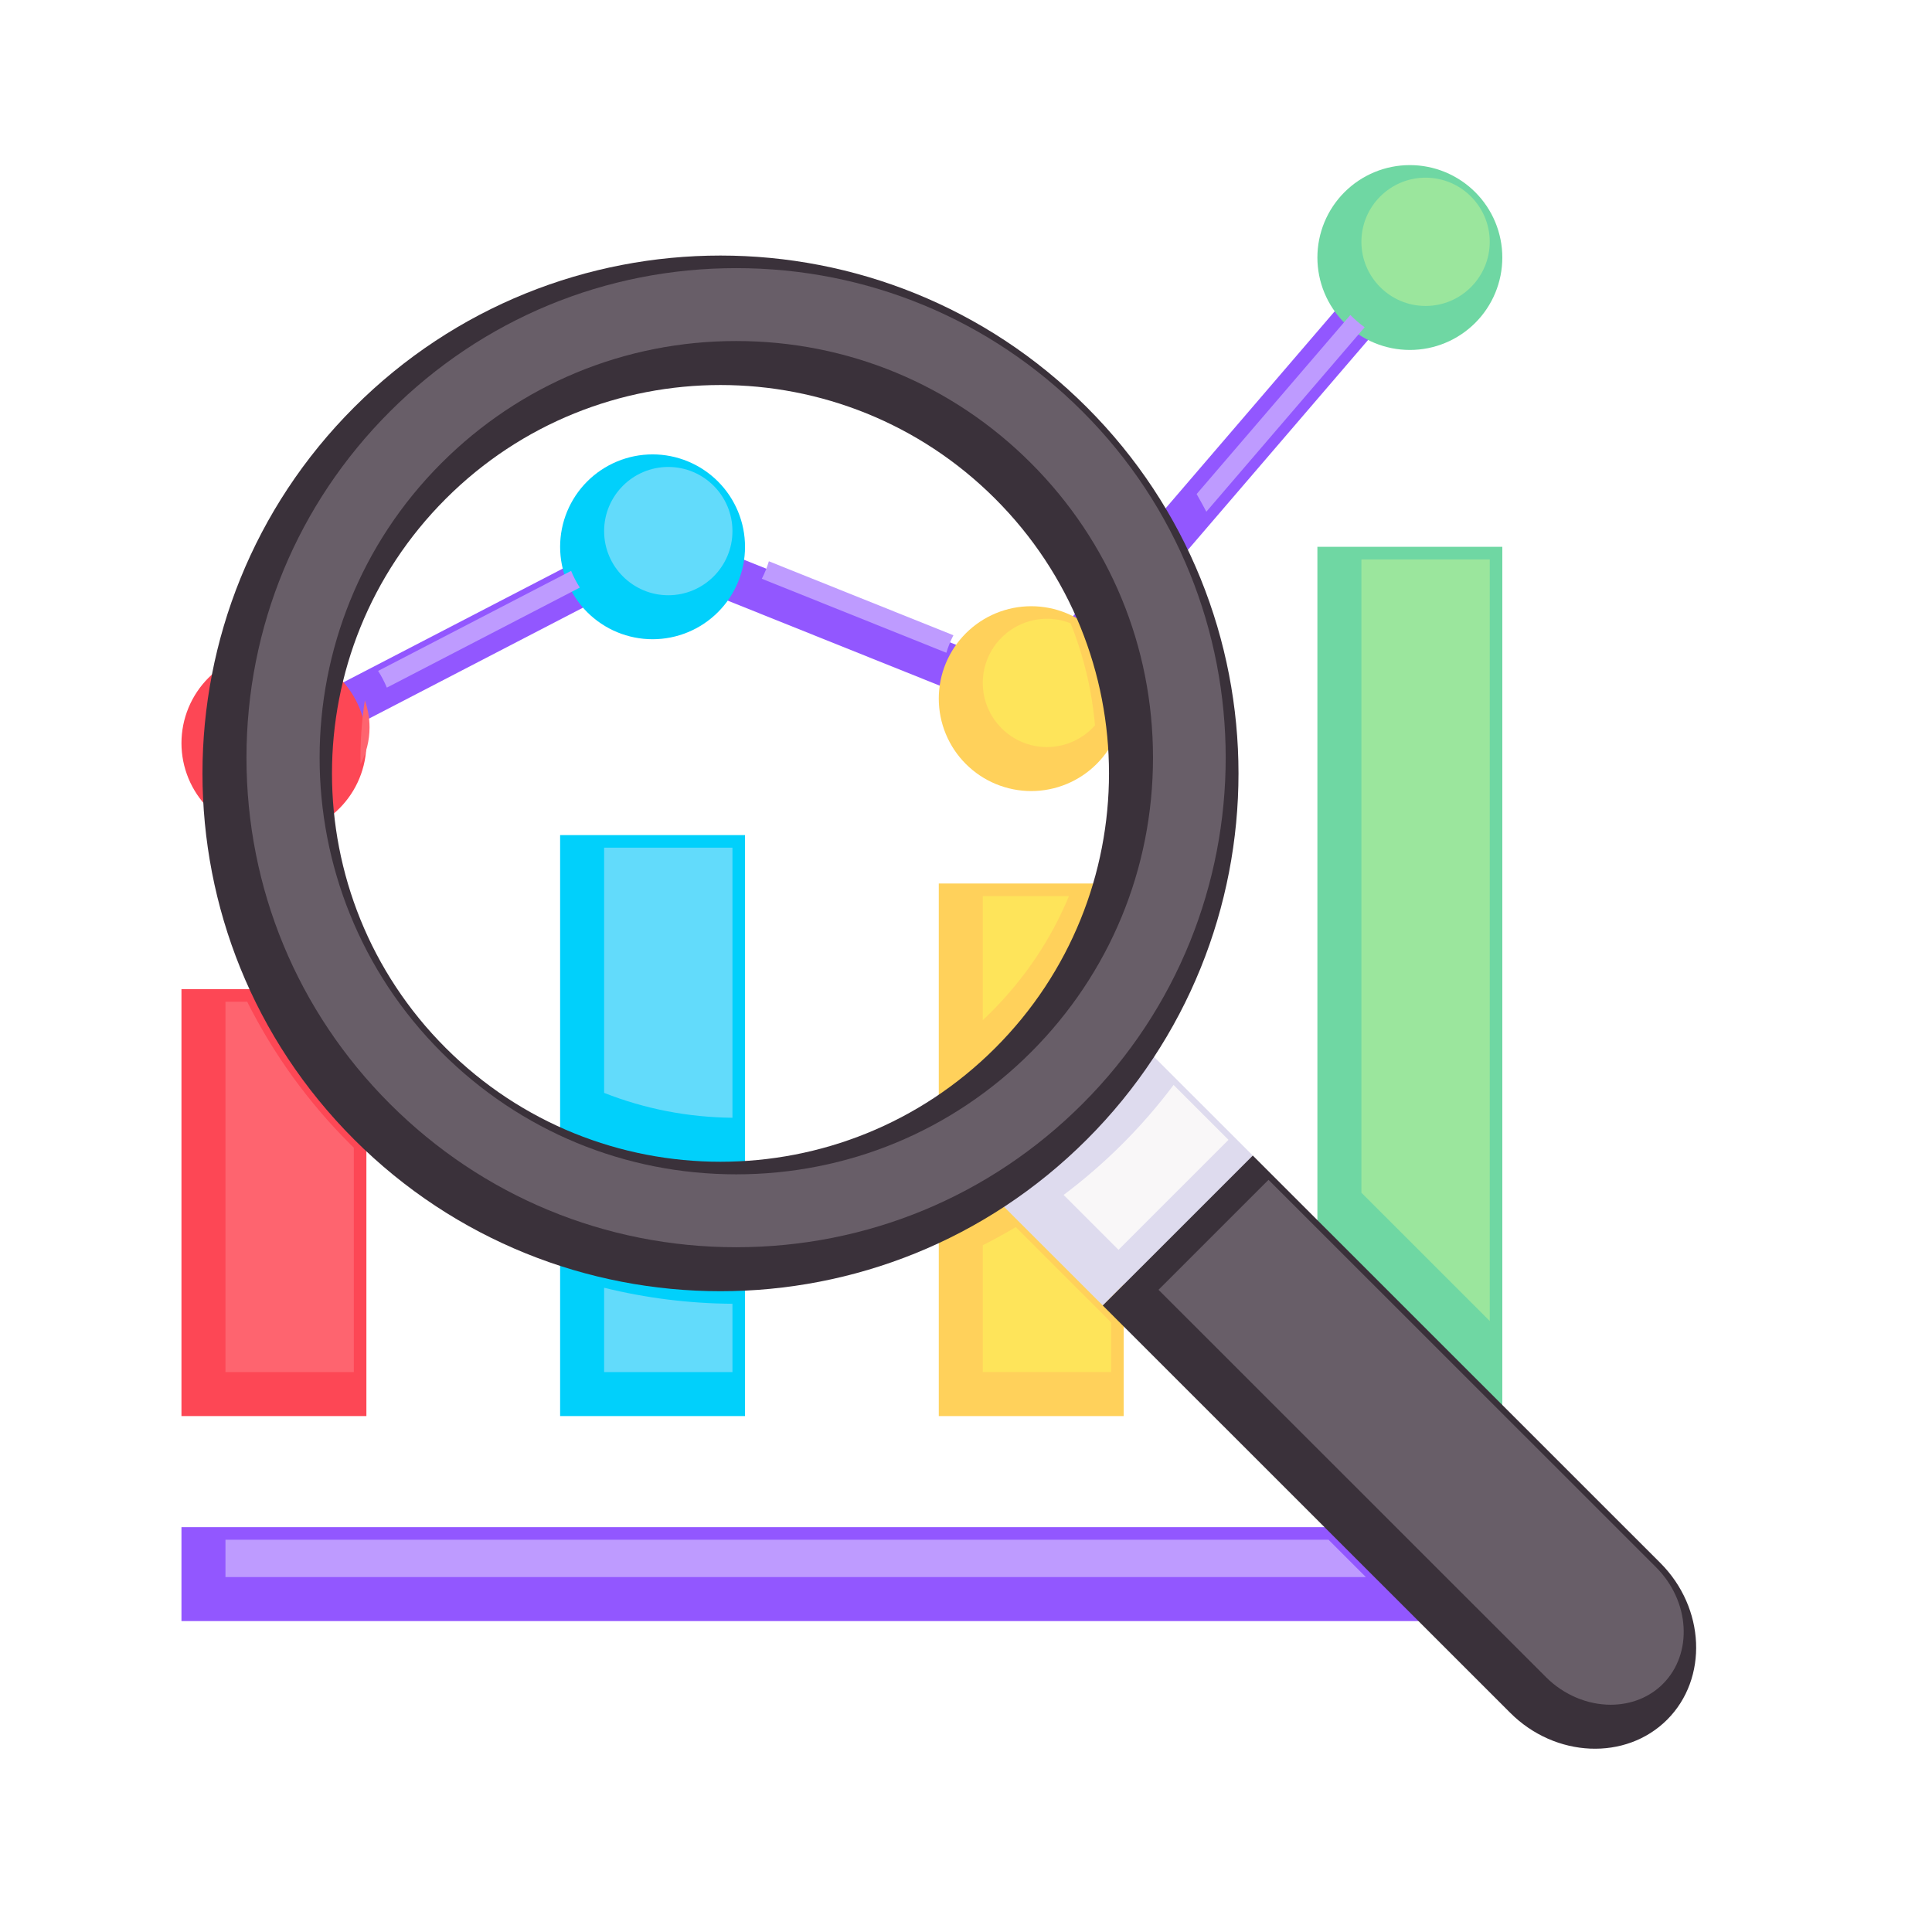
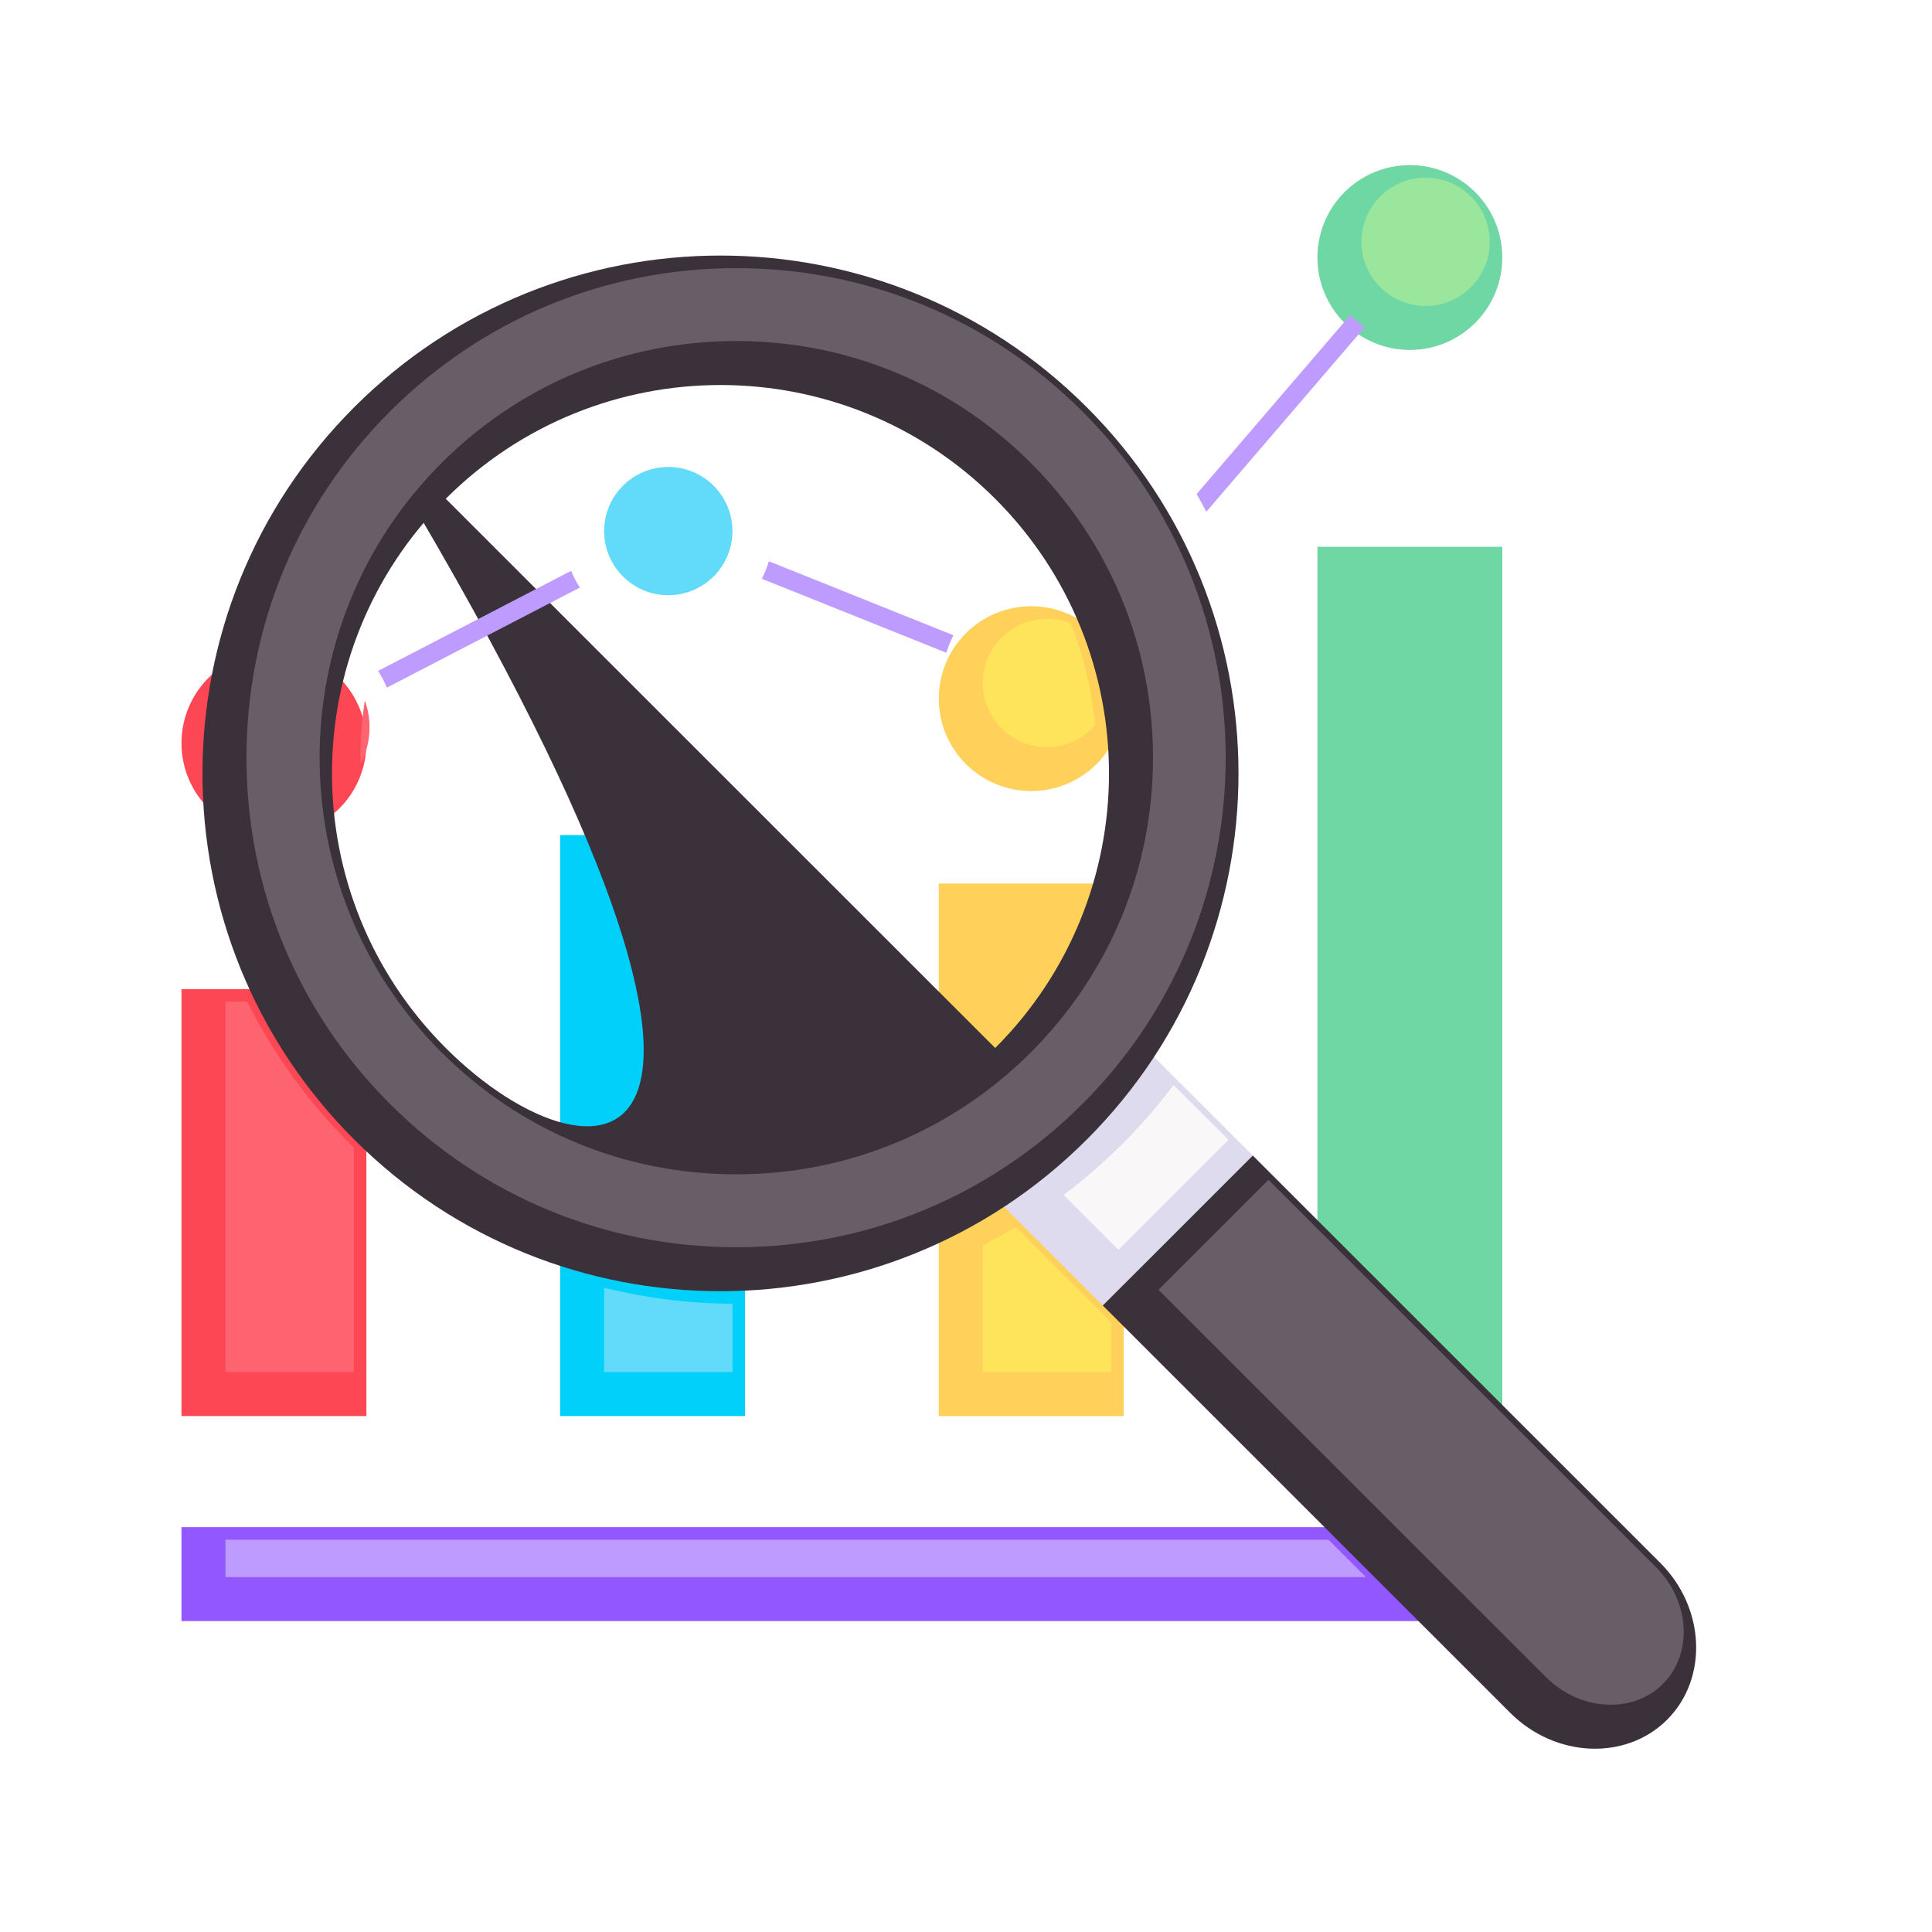
<svg xmlns="http://www.w3.org/2000/svg" width="1080" zoomAndPan="magnify" viewBox="0 0 810 810" height="1080" preserveAspectRatio="xMidYMid meet" version="1.0">
  <defs>
    <clipPath id="df24ad2948">
      <path d="M 552 69.219 L 630 69.219 L 630 147 L 552 147 Z M 552 69.219 " clip-rule="nonzero" />
    </clipPath>
  </defs>
-   <path fill="#9257ff" d="M 114.852 320.777 C 111.516 320.777 108.297 318.965 106.656 315.801 C 104.309 311.281 106.074 305.715 110.598 303.371 L 269.348 221.066 C 271.73 219.828 274.535 219.691 277.027 220.691 L 429.648 281.887 L 584.09 101.961 C 587.406 98.098 593.234 97.656 597.098 100.969 C 600.965 104.285 601.41 110.109 598.09 113.973 L 439.348 298.91 C 436.777 301.91 432.582 302.938 428.914 301.465 L 274.086 239.387 L 119.09 319.742 C 117.734 320.445 116.281 320.777 114.852 320.777 Z M 114.852 320.777 " fill-opacity="1" fill-rule="nonzero" />
  <path fill="#fd4755" d="M 76.078 414.703 L 153.613 414.703 L 153.613 593.695 L 76.078 593.695 Z M 76.078 414.703 " fill-opacity="1" fill-rule="nonzero" />
  <path fill="#01d0fb" d="M 234.832 350.117 L 312.355 350.117 L 312.355 593.695 L 234.832 593.695 Z M 234.832 350.117 " fill-opacity="1" fill-rule="nonzero" />
  <path fill="#ffd15b" d="M 393.586 370.414 L 471.109 370.414 L 471.109 593.699 L 393.586 593.699 Z M 393.586 370.414 " fill-opacity="1" fill-rule="nonzero" />
  <path fill="#6fd7a3" d="M 552.324 229.25 L 629.852 229.25 L 629.852 593.695 L 552.324 593.695 Z M 552.324 229.25 " fill-opacity="1" fill-rule="nonzero" />
  <path fill="#9257ff" d="M 76.078 640.27 L 629.855 640.27 L 629.855 679.645 L 76.078 679.645 Z M 76.078 640.27 " fill-opacity="1" fill-rule="nonzero" />
  <path fill="#fd4755" d="M 153.613 311.555 C 153.613 312.824 153.551 314.09 153.426 315.355 C 153.301 316.617 153.113 317.871 152.867 319.117 C 152.621 320.359 152.312 321.59 151.941 322.805 C 151.574 324.02 151.148 325.215 150.66 326.387 C 150.176 327.559 149.633 328.703 149.035 329.824 C 148.438 330.941 147.785 332.031 147.078 333.086 C 146.375 334.141 145.617 335.16 144.812 336.141 C 144.008 337.121 143.156 338.062 142.258 338.957 C 141.359 339.855 140.422 340.707 139.438 341.512 C 138.457 342.316 137.438 343.074 136.383 343.777 C 135.328 344.484 134.238 345.133 133.121 345.734 C 132 346.332 130.855 346.871 129.68 347.359 C 128.508 347.844 127.312 348.27 126.098 348.641 C 124.883 349.008 123.652 349.316 122.41 349.562 C 121.164 349.812 119.91 349.996 118.645 350.121 C 117.383 350.246 116.117 350.309 114.848 350.309 C 113.578 350.309 112.309 350.246 111.047 350.121 C 109.781 349.996 108.527 349.812 107.281 349.562 C 106.039 349.316 104.809 349.008 103.594 348.641 C 102.379 348.27 101.184 347.844 100.012 347.359 C 98.84 346.871 97.691 346.332 96.57 345.734 C 95.453 345.133 94.363 344.484 93.309 343.777 C 92.254 343.07 91.234 342.316 90.254 341.512 C 89.273 340.707 88.332 339.855 87.434 338.957 C 86.535 338.062 85.684 337.121 84.879 336.141 C 84.074 335.16 83.32 334.141 82.613 333.086 C 81.906 332.031 81.258 330.941 80.656 329.824 C 80.059 328.703 79.516 327.559 79.031 326.387 C 78.547 325.215 78.117 324.02 77.75 322.805 C 77.379 321.59 77.074 320.359 76.824 319.117 C 76.578 317.871 76.391 316.617 76.266 315.355 C 76.141 314.09 76.078 312.824 76.078 311.555 C 76.078 310.285 76.141 309.02 76.266 307.758 C 76.391 306.496 76.578 305.242 76.824 303.996 C 77.074 302.75 77.379 301.52 77.75 300.309 C 78.117 299.094 78.547 297.898 79.031 296.727 C 79.516 295.555 80.059 294.406 80.656 293.289 C 81.258 292.168 81.906 291.082 82.613 290.027 C 83.32 288.973 84.074 287.953 84.879 286.973 C 85.684 285.992 86.535 285.051 87.434 284.152 C 88.332 283.258 89.273 282.406 90.254 281.602 C 91.234 280.793 92.254 280.039 93.309 279.336 C 94.363 278.629 95.453 277.977 96.57 277.379 C 97.691 276.781 98.84 276.238 100.012 275.754 C 101.184 275.27 102.379 274.84 103.594 274.473 C 104.809 274.105 106.039 273.797 107.281 273.547 C 108.527 273.301 109.781 273.113 111.047 272.988 C 112.309 272.867 113.578 272.805 114.848 272.805 C 116.117 272.805 117.383 272.867 118.645 272.988 C 119.91 273.113 121.164 273.301 122.41 273.547 C 123.652 273.797 124.883 274.105 126.098 274.473 C 127.312 274.84 128.508 275.27 129.68 275.754 C 130.855 276.238 132 276.781 133.121 277.379 C 134.238 277.977 135.328 278.629 136.383 279.336 C 137.438 280.039 138.457 280.793 139.438 281.602 C 140.422 282.406 141.359 283.258 142.258 284.152 C 143.156 285.051 144.008 285.992 144.812 286.973 C 145.617 287.953 146.375 288.973 147.078 290.027 C 147.785 291.082 148.438 292.168 149.035 293.289 C 149.633 294.406 150.176 295.555 150.66 296.727 C 151.148 297.898 151.574 299.094 151.941 300.309 C 152.312 301.52 152.621 302.75 152.867 303.996 C 153.113 305.242 153.301 306.496 153.426 307.758 C 153.551 309.02 153.613 310.285 153.613 311.555 Z M 153.613 311.555 " fill-opacity="1" fill-rule="nonzero" />
-   <path fill="#01d0fb" d="M 312.355 229.25 C 312.355 230.52 312.293 231.785 312.168 233.051 C 312.043 234.312 311.859 235.566 311.609 236.812 C 311.363 238.055 311.055 239.285 310.688 240.5 C 310.316 241.715 309.891 242.906 309.406 244.082 C 308.918 245.254 308.379 246.398 307.777 247.52 C 307.18 248.637 306.527 249.723 305.824 250.777 C 305.117 251.836 304.363 252.852 303.559 253.832 C 302.75 254.816 301.898 255.754 301.004 256.652 C 300.105 257.547 299.164 258.398 298.184 259.203 C 297.203 260.012 296.184 260.766 295.129 261.469 C 294.074 262.176 292.984 262.828 291.867 263.426 C 290.746 264.023 289.602 264.566 288.426 265.051 C 287.254 265.535 286.062 265.965 284.848 266.332 C 283.633 266.699 282.402 267.008 281.156 267.254 C 279.91 267.504 278.656 267.688 277.395 267.812 C 276.129 267.938 274.863 268 273.594 268 C 272.324 268 271.059 267.938 269.793 267.812 C 268.531 267.688 267.277 267.504 266.031 267.254 C 264.785 267.008 263.555 266.699 262.34 266.332 C 261.125 265.965 259.934 265.535 258.762 265.051 C 257.586 264.566 256.441 264.023 255.32 263.426 C 254.203 262.828 253.113 262.176 252.059 261.469 C 251.004 260.766 249.984 260.012 249.004 259.203 C 248.023 258.398 247.082 257.547 246.184 256.652 C 245.289 255.754 244.438 254.816 243.629 253.832 C 242.824 252.852 242.07 251.836 241.363 250.777 C 240.66 249.723 240.008 248.637 239.41 247.52 C 238.809 246.398 238.27 245.254 237.781 244.082 C 237.297 242.906 236.871 241.715 236.5 240.5 C 236.133 239.285 235.824 238.055 235.578 236.812 C 235.328 235.566 235.145 234.312 235.02 233.051 C 234.895 231.785 234.832 230.52 234.832 229.25 C 234.832 227.984 234.895 226.715 235.02 225.453 C 235.145 224.191 235.328 222.938 235.578 221.691 C 235.824 220.449 236.133 219.219 236.5 218.004 C 236.871 216.789 237.297 215.598 237.781 214.422 C 238.27 213.25 238.809 212.105 239.41 210.984 C 240.008 209.867 240.66 208.781 241.363 207.723 C 242.07 206.668 242.824 205.652 243.629 204.668 C 244.438 203.688 245.289 202.75 246.184 201.852 C 247.082 200.953 248.023 200.105 249.004 199.297 C 249.984 198.492 251.004 197.738 252.059 197.035 C 253.113 196.328 254.203 195.676 255.32 195.078 C 256.441 194.48 257.586 193.938 258.762 193.453 C 259.934 192.969 261.125 192.539 262.34 192.172 C 263.555 191.805 264.785 191.496 266.031 191.246 C 267.277 191 268.531 190.812 269.793 190.691 C 271.059 190.566 272.324 190.504 273.594 190.504 C 274.863 190.504 276.129 190.566 277.395 190.691 C 278.656 190.812 279.91 191 281.156 191.246 C 282.402 191.496 283.633 191.805 284.848 192.172 C 286.062 192.539 287.254 192.969 288.426 193.453 C 289.602 193.938 290.746 194.48 291.867 195.078 C 292.984 195.676 294.074 196.328 295.129 197.035 C 296.184 197.738 297.203 198.492 298.184 199.297 C 299.164 200.105 300.105 200.953 301.004 201.852 C 301.898 202.75 302.75 203.688 303.559 204.668 C 304.363 205.652 305.117 206.668 305.824 207.723 C 306.527 208.781 307.18 209.867 307.777 210.984 C 308.379 212.105 308.918 213.25 309.406 214.422 C 309.891 215.598 310.316 216.789 310.688 218.004 C 311.055 219.219 311.363 220.449 311.609 221.691 C 311.859 222.938 312.043 224.191 312.168 225.453 C 312.293 226.715 312.355 227.984 312.355 229.25 Z M 312.355 229.25 " fill-opacity="1" fill-rule="nonzero" />
  <path fill="#ffd15b" d="M 471.109 292.906 C 471.109 294.176 471.047 295.441 470.922 296.707 C 470.801 297.969 470.613 299.223 470.367 300.465 C 470.117 301.711 469.809 302.941 469.441 304.156 C 469.074 305.371 468.645 306.562 468.16 307.734 C 467.672 308.906 467.133 310.055 466.531 311.172 C 465.934 312.293 465.281 313.379 464.578 314.434 C 463.871 315.488 463.117 316.508 462.312 317.488 C 461.508 318.469 460.656 319.41 459.758 320.305 C 458.859 321.203 457.918 322.055 456.938 322.859 C 455.957 323.664 454.938 324.422 453.883 325.125 C 452.828 325.832 451.738 326.48 450.621 327.082 C 449.5 327.68 448.355 328.219 447.18 328.707 C 446.008 329.191 444.816 329.617 443.602 329.988 C 442.387 330.355 441.156 330.664 439.91 330.91 C 438.664 331.16 437.41 331.344 436.148 331.469 C 434.883 331.594 433.617 331.656 432.348 331.656 C 431.078 331.656 429.812 331.594 428.547 331.469 C 427.285 331.344 426.031 331.16 424.785 330.91 C 423.539 330.664 422.312 330.355 421.098 329.988 C 419.883 329.617 418.688 329.191 417.516 328.707 C 416.34 328.219 415.195 327.68 414.074 327.082 C 412.957 326.48 411.867 325.832 410.812 325.125 C 409.758 324.422 408.738 323.664 407.758 322.859 C 406.777 322.055 405.836 321.203 404.938 320.305 C 404.043 319.41 403.191 318.469 402.383 317.488 C 401.578 316.508 400.824 315.488 400.117 314.434 C 399.414 313.379 398.762 312.293 398.164 311.172 C 397.566 310.055 397.023 308.906 396.535 307.734 C 396.051 306.562 395.625 305.371 395.254 304.156 C 394.887 302.941 394.578 301.711 394.332 300.465 C 394.082 299.223 393.898 297.969 393.773 296.707 C 393.648 295.441 393.586 294.176 393.586 292.906 C 393.586 291.637 393.648 290.371 393.773 289.109 C 393.898 287.848 394.082 286.594 394.332 285.348 C 394.578 284.102 394.887 282.875 395.254 281.66 C 395.625 280.445 396.051 279.25 396.535 278.078 C 397.023 276.906 397.566 275.762 398.164 274.641 C 398.762 273.523 399.414 272.434 400.117 271.379 C 400.824 270.324 401.578 269.305 402.383 268.324 C 403.191 267.344 404.043 266.406 404.938 265.508 C 405.836 264.609 406.777 263.758 407.758 262.953 C 408.738 262.148 409.758 261.395 410.812 260.688 C 411.867 259.984 412.957 259.332 414.074 258.734 C 415.195 258.137 416.34 257.594 417.516 257.109 C 418.688 256.621 419.883 256.195 421.098 255.828 C 422.312 255.457 423.539 255.152 424.785 254.902 C 426.031 254.656 427.285 254.469 428.547 254.344 C 429.812 254.223 431.078 254.16 432.348 254.16 C 433.617 254.16 434.883 254.223 436.148 254.344 C 437.41 254.469 438.664 254.656 439.91 254.902 C 441.156 255.152 442.387 255.457 443.602 255.828 C 444.816 256.195 446.008 256.621 447.18 257.109 C 448.355 257.594 449.5 258.137 450.621 258.734 C 451.738 259.332 452.828 259.984 453.883 260.688 C 454.938 261.395 455.957 262.148 456.938 262.953 C 457.918 263.758 458.859 264.609 459.758 265.508 C 460.656 266.406 461.508 267.344 462.312 268.324 C 463.117 269.305 463.871 270.324 464.578 271.379 C 465.281 272.434 465.934 273.523 466.531 274.641 C 467.133 275.762 467.672 276.906 468.16 278.078 C 468.645 279.25 469.074 280.445 469.441 281.66 C 469.809 282.875 470.117 284.102 470.367 285.348 C 470.613 286.594 470.801 287.848 470.922 289.109 C 471.047 290.371 471.109 291.637 471.109 292.906 Z M 471.109 292.906 " fill-opacity="1" fill-rule="nonzero" />
  <g clip-path="url(#df24ad2948)">
    <path fill="#6fd7a3" d="M 629.852 107.969 C 629.852 109.238 629.789 110.504 629.668 111.766 C 629.543 113.031 629.355 114.285 629.109 115.527 C 628.859 116.773 628.551 118.004 628.184 119.219 C 627.816 120.434 627.387 121.625 626.902 122.797 C 626.418 123.973 625.875 125.117 625.277 126.234 C 624.676 127.355 624.023 128.441 623.32 129.496 C 622.613 130.555 621.859 131.57 621.055 132.551 C 620.25 133.531 619.398 134.473 618.5 135.371 C 617.602 136.266 616.66 137.117 615.68 137.922 C 614.699 138.727 613.68 139.484 612.625 140.188 C 611.57 140.895 610.48 141.547 609.363 142.145 C 608.242 142.742 607.098 143.285 605.922 143.77 C 604.75 144.254 603.559 144.684 602.344 145.051 C 601.129 145.418 599.898 145.727 598.652 145.977 C 597.406 146.223 596.152 146.41 594.891 146.531 C 593.625 146.656 592.359 146.719 591.09 146.719 C 589.82 146.719 588.555 146.656 587.289 146.531 C 586.027 146.41 584.773 146.223 583.527 145.977 C 582.281 145.727 581.051 145.418 579.836 145.051 C 578.621 144.684 577.43 144.254 576.254 143.77 C 575.082 143.285 573.938 142.742 572.816 142.145 C 571.695 141.547 570.609 140.895 569.555 140.188 C 568.496 139.484 567.48 138.727 566.5 137.922 C 565.516 137.117 564.578 136.266 563.68 135.371 C 562.781 134.473 561.93 133.531 561.125 132.551 C 560.32 131.57 559.562 130.555 558.859 129.496 C 558.152 128.441 557.5 127.355 556.902 126.234 C 556.305 125.117 555.762 123.973 555.277 122.797 C 554.789 121.625 554.363 120.434 553.996 119.219 C 553.625 118.004 553.32 116.773 553.07 115.527 C 552.824 114.285 552.637 113.031 552.512 111.766 C 552.387 110.504 552.324 109.238 552.324 107.969 C 552.324 106.699 552.387 105.434 552.512 104.172 C 552.637 102.906 552.824 101.656 553.07 100.41 C 553.32 99.164 553.625 97.934 553.996 96.723 C 554.363 95.508 554.789 94.312 555.277 93.141 C 555.762 91.969 556.305 90.82 556.902 89.703 C 557.5 88.582 558.152 87.496 558.859 86.441 C 559.562 85.387 560.32 84.367 561.125 83.387 C 561.93 82.406 562.781 81.465 563.68 80.57 C 564.578 79.672 565.516 78.82 566.5 78.016 C 567.48 77.211 568.496 76.453 569.555 75.75 C 570.609 75.043 571.695 74.395 572.816 73.797 C 573.938 73.195 575.082 72.656 576.254 72.168 C 577.43 71.684 578.621 71.258 579.836 70.887 C 581.051 70.52 582.281 70.211 583.527 69.965 C 584.773 69.715 586.027 69.531 587.289 69.406 C 588.555 69.281 589.82 69.219 591.09 69.219 C 592.359 69.219 593.625 69.281 594.891 69.406 C 596.152 69.531 597.406 69.715 598.652 69.965 C 599.898 70.211 601.125 70.52 602.344 70.887 C 603.559 71.258 604.75 71.684 605.922 72.168 C 607.098 72.656 608.242 73.195 609.363 73.797 C 610.48 74.395 611.57 75.043 612.625 75.75 C 613.68 76.453 614.699 77.211 615.68 78.016 C 616.66 78.82 617.602 79.672 618.5 80.57 C 619.398 81.465 620.25 82.406 621.055 83.387 C 621.859 84.367 622.613 85.387 623.32 86.441 C 624.023 87.496 624.676 88.582 625.277 89.703 C 625.875 90.82 626.418 91.969 626.902 93.141 C 627.387 94.312 627.816 95.508 628.184 96.723 C 628.551 97.934 628.859 99.164 629.109 100.41 C 629.355 101.656 629.543 102.906 629.668 104.172 C 629.789 105.434 629.852 106.699 629.852 107.969 Z M 629.852 107.969 " fill-opacity="1" fill-rule="nonzero" />
  </g>
  <path fill="#dedbee" d="M 478.848 438.098 C 459.977 419.242 436.555 424.109 419.262 441.398 C 401.969 458.684 397.094 482.105 415.961 500.965 L 462.348 547.34 L 525.238 484.469 Z M 478.848 438.098 " fill-opacity="1" fill-rule="nonzero" />
  <path fill="#3a313a" d="M 462.348 547.34 L 633.199 718.133 C 652.066 736.992 681.652 738.277 698.949 720.992 C 716.238 703.703 714.953 674.125 696.094 655.266 L 525.238 484.469 Z M 462.348 547.34 " fill-opacity="1" fill-rule="nonzero" />
-   <path fill="#3a313a" d="M 148.5 170.734 C 63.684 255.52 63.684 392.977 148.5 477.762 C 233.316 562.543 370.824 562.543 455.637 477.762 C 540.453 392.977 540.445 255.52 455.637 170.73 C 370.824 85.945 233.316 85.945 148.5 170.734 Z M 417.246 439.379 C 353.633 502.969 250.504 502.973 186.891 439.383 C 123.281 375.797 123.285 272.699 186.891 209.113 C 250.504 145.523 353.633 145.523 417.246 209.113 C 480.855 272.699 480.855 375.797 417.246 439.379 Z M 417.246 439.379 " fill-opacity="1" fill-rule="nonzero" />
+   <path fill="#3a313a" d="M 148.5 170.734 C 63.684 255.52 63.684 392.977 148.5 477.762 C 233.316 562.543 370.824 562.543 455.637 477.762 C 540.453 392.977 540.445 255.52 455.637 170.73 C 370.824 85.945 233.316 85.945 148.5 170.734 Z C 353.633 502.969 250.504 502.973 186.891 439.383 C 123.281 375.797 123.285 272.699 186.891 209.113 C 250.504 145.523 353.633 145.523 417.246 209.113 C 480.855 272.699 480.855 375.797 417.246 439.379 Z M 417.246 439.379 " fill-opacity="1" fill-rule="nonzero" />
  <path fill="#be9bff" d="M 505.762 214.539 L 572.137 137.207 C 569.988 135.668 567.98 133.949 566.141 132.059 L 501.691 207.137 C 503.094 209.586 504.457 212.051 505.762 214.539 Z M 505.762 214.539 " fill-opacity="1" fill-rule="nonzero" />
  <path fill="#be9bff" d="M 162.184 288.293 L 243.094 246.344 C 241.676 244.137 240.449 241.793 239.438 239.336 L 158.527 281.285 C 159.945 283.496 161.172 285.84 162.184 288.293 Z M 162.184 288.293 " fill-opacity="1" fill-rule="nonzero" />
  <path fill="#be9bff" d="M 399.723 266.336 L 322.352 235.316 C 321.586 237.867 320.594 240.312 319.398 242.648 L 396.766 273.668 C 397.531 271.117 398.527 268.672 399.723 266.336 Z M 399.723 266.336 " fill-opacity="1" fill-rule="nonzero" />
  <path fill="#fe646f" d="M 94.527 575.254 L 94.527 419.973 L 103.637 419.973 C 114.629 441.938 129.102 461.969 146.699 479.559 C 147.242 480.102 147.789 480.641 148.34 481.176 L 148.34 575.254 Z M 94.527 575.254 " fill-opacity="1" fill-rule="nonzero" />
-   <path fill="#62dbfb" d="M 307.086 468.621 C 288.457 468.438 270.383 464.934 253.281 458.195 L 253.281 355.387 L 307.086 355.387 Z M 307.086 468.621 " fill-opacity="1" fill-rule="nonzero" />
  <path fill="#62dbfb" d="M 253.281 575.254 L 253.281 539.898 C 270.816 544.234 288.867 546.488 307.086 546.609 L 307.086 575.254 Z M 253.281 575.254 " fill-opacity="1" fill-rule="nonzero" />
-   <path fill="#fee45a" d="M 412.035 375.684 L 448.168 375.684 C 440.625 393.859 429.648 410.215 415.445 424.41 C 414.328 425.527 413.191 426.633 412.035 427.719 Z M 412.035 375.684 " fill-opacity="1" fill-rule="nonzero" />
  <path fill="#fee45a" d="M 412.035 575.254 L 412.035 522.078 C 416.734 519.695 421.363 517.148 425.867 514.461 L 465.84 554.418 L 465.84 575.254 Z M 412.035 575.254 " fill-opacity="1" fill-rule="nonzero" />
-   <path fill="#9be69d" d="M 570.773 500.051 L 570.773 234.523 L 624.582 234.523 L 624.582 553.84 Z M 570.773 500.051 " fill-opacity="1" fill-rule="nonzero" />
  <path fill="#be9bff" d="M 94.527 661.199 L 94.527 645.539 L 556.988 645.539 L 572.656 661.199 Z M 94.527 661.199 " fill-opacity="1" fill-rule="nonzero" />
  <path fill="#fe646f" d="M 152.957 293.648 C 151.602 302.504 150.996 311.449 151.152 320.387 C 153.559 315.77 154.93 310.527 154.93 304.969 C 154.93 300.996 154.23 297.188 152.957 293.648 Z M 152.957 293.648 " fill-opacity="1" fill-rule="nonzero" />
  <path fill="#62dbfb" d="M 280.18 249.559 C 265.348 249.559 253.281 237.496 253.281 222.664 C 253.281 207.836 265.348 195.773 280.18 195.773 C 295.016 195.773 307.082 207.836 307.082 222.664 C 307.086 237.496 295.016 249.559 280.18 249.559 Z M 280.18 249.559 " fill-opacity="1" fill-rule="nonzero" />
  <path fill="#fee45a" d="M 438.934 313.215 C 424.102 313.215 412.035 301.148 412.035 286.32 C 412.035 271.488 424.102 259.426 438.934 259.426 C 442.375 259.426 445.703 260.062 448.855 261.324 C 454.344 274.98 457.777 289.352 459.082 304.113 C 453.996 309.848 446.625 313.215 438.934 313.215 Z M 438.934 313.215 " fill-opacity="1" fill-rule="nonzero" />
  <path fill="#9be69d" d="M 597.68 128.277 C 582.844 128.277 570.773 116.211 570.773 101.383 C 570.773 86.551 582.844 74.488 597.68 74.488 C 612.516 74.488 624.582 86.555 624.582 101.383 C 624.582 116.211 612.516 128.277 597.68 128.277 Z M 597.68 128.277 " fill-opacity="1" fill-rule="nonzero" />
  <path fill="#f9f7f8" d="M 445.93 500.98 C 454.625 494.449 462.902 487.262 470.609 479.559 C 478.324 471.848 485.508 463.566 492.031 454.867 L 515.055 477.883 L 468.938 523.984 Z M 445.93 500.98 " fill-opacity="1" fill-rule="nonzero" />
  <path fill="#685e68" d="M 675.297 714.719 C 665.406 714.719 655.523 710.504 648.176 703.16 L 485.711 540.754 L 531.828 494.648 L 694.297 657.062 C 708.582 671.348 709.863 693.312 697.152 706.02 C 691.539 711.629 683.777 714.719 675.297 714.719 Z M 675.297 714.719 " fill-opacity="1" fill-rule="nonzero" />
  <path fill="#685e68" d="M 308.66 522.906 C 253.816 522.906 202.258 501.555 163.473 462.793 C 124.691 424.027 103.336 372.484 103.336 317.664 C 103.336 262.84 124.695 211.297 163.477 172.531 C 202.258 133.762 253.816 112.414 308.66 112.414 C 363.5 112.414 415.059 133.762 453.84 172.527 C 533.891 252.559 533.891 382.773 453.84 462.793 C 415.062 501.555 363.5 522.906 308.66 522.906 Z M 308.656 142.977 C 261.984 142.977 218.098 161.148 185.094 194.141 C 116.965 262.254 116.965 373.074 185.094 441.18 C 218.098 474.172 261.98 492.344 308.656 492.344 C 355.332 492.344 399.215 474.172 432.219 441.176 C 465.223 408.184 483.402 364.32 483.402 317.66 C 483.402 271.004 465.227 227.137 432.219 194.141 C 399.215 161.148 355.332 142.977 308.656 142.977 Z M 308.656 142.977 " fill-opacity="1" fill-rule="nonzero" />
</svg>